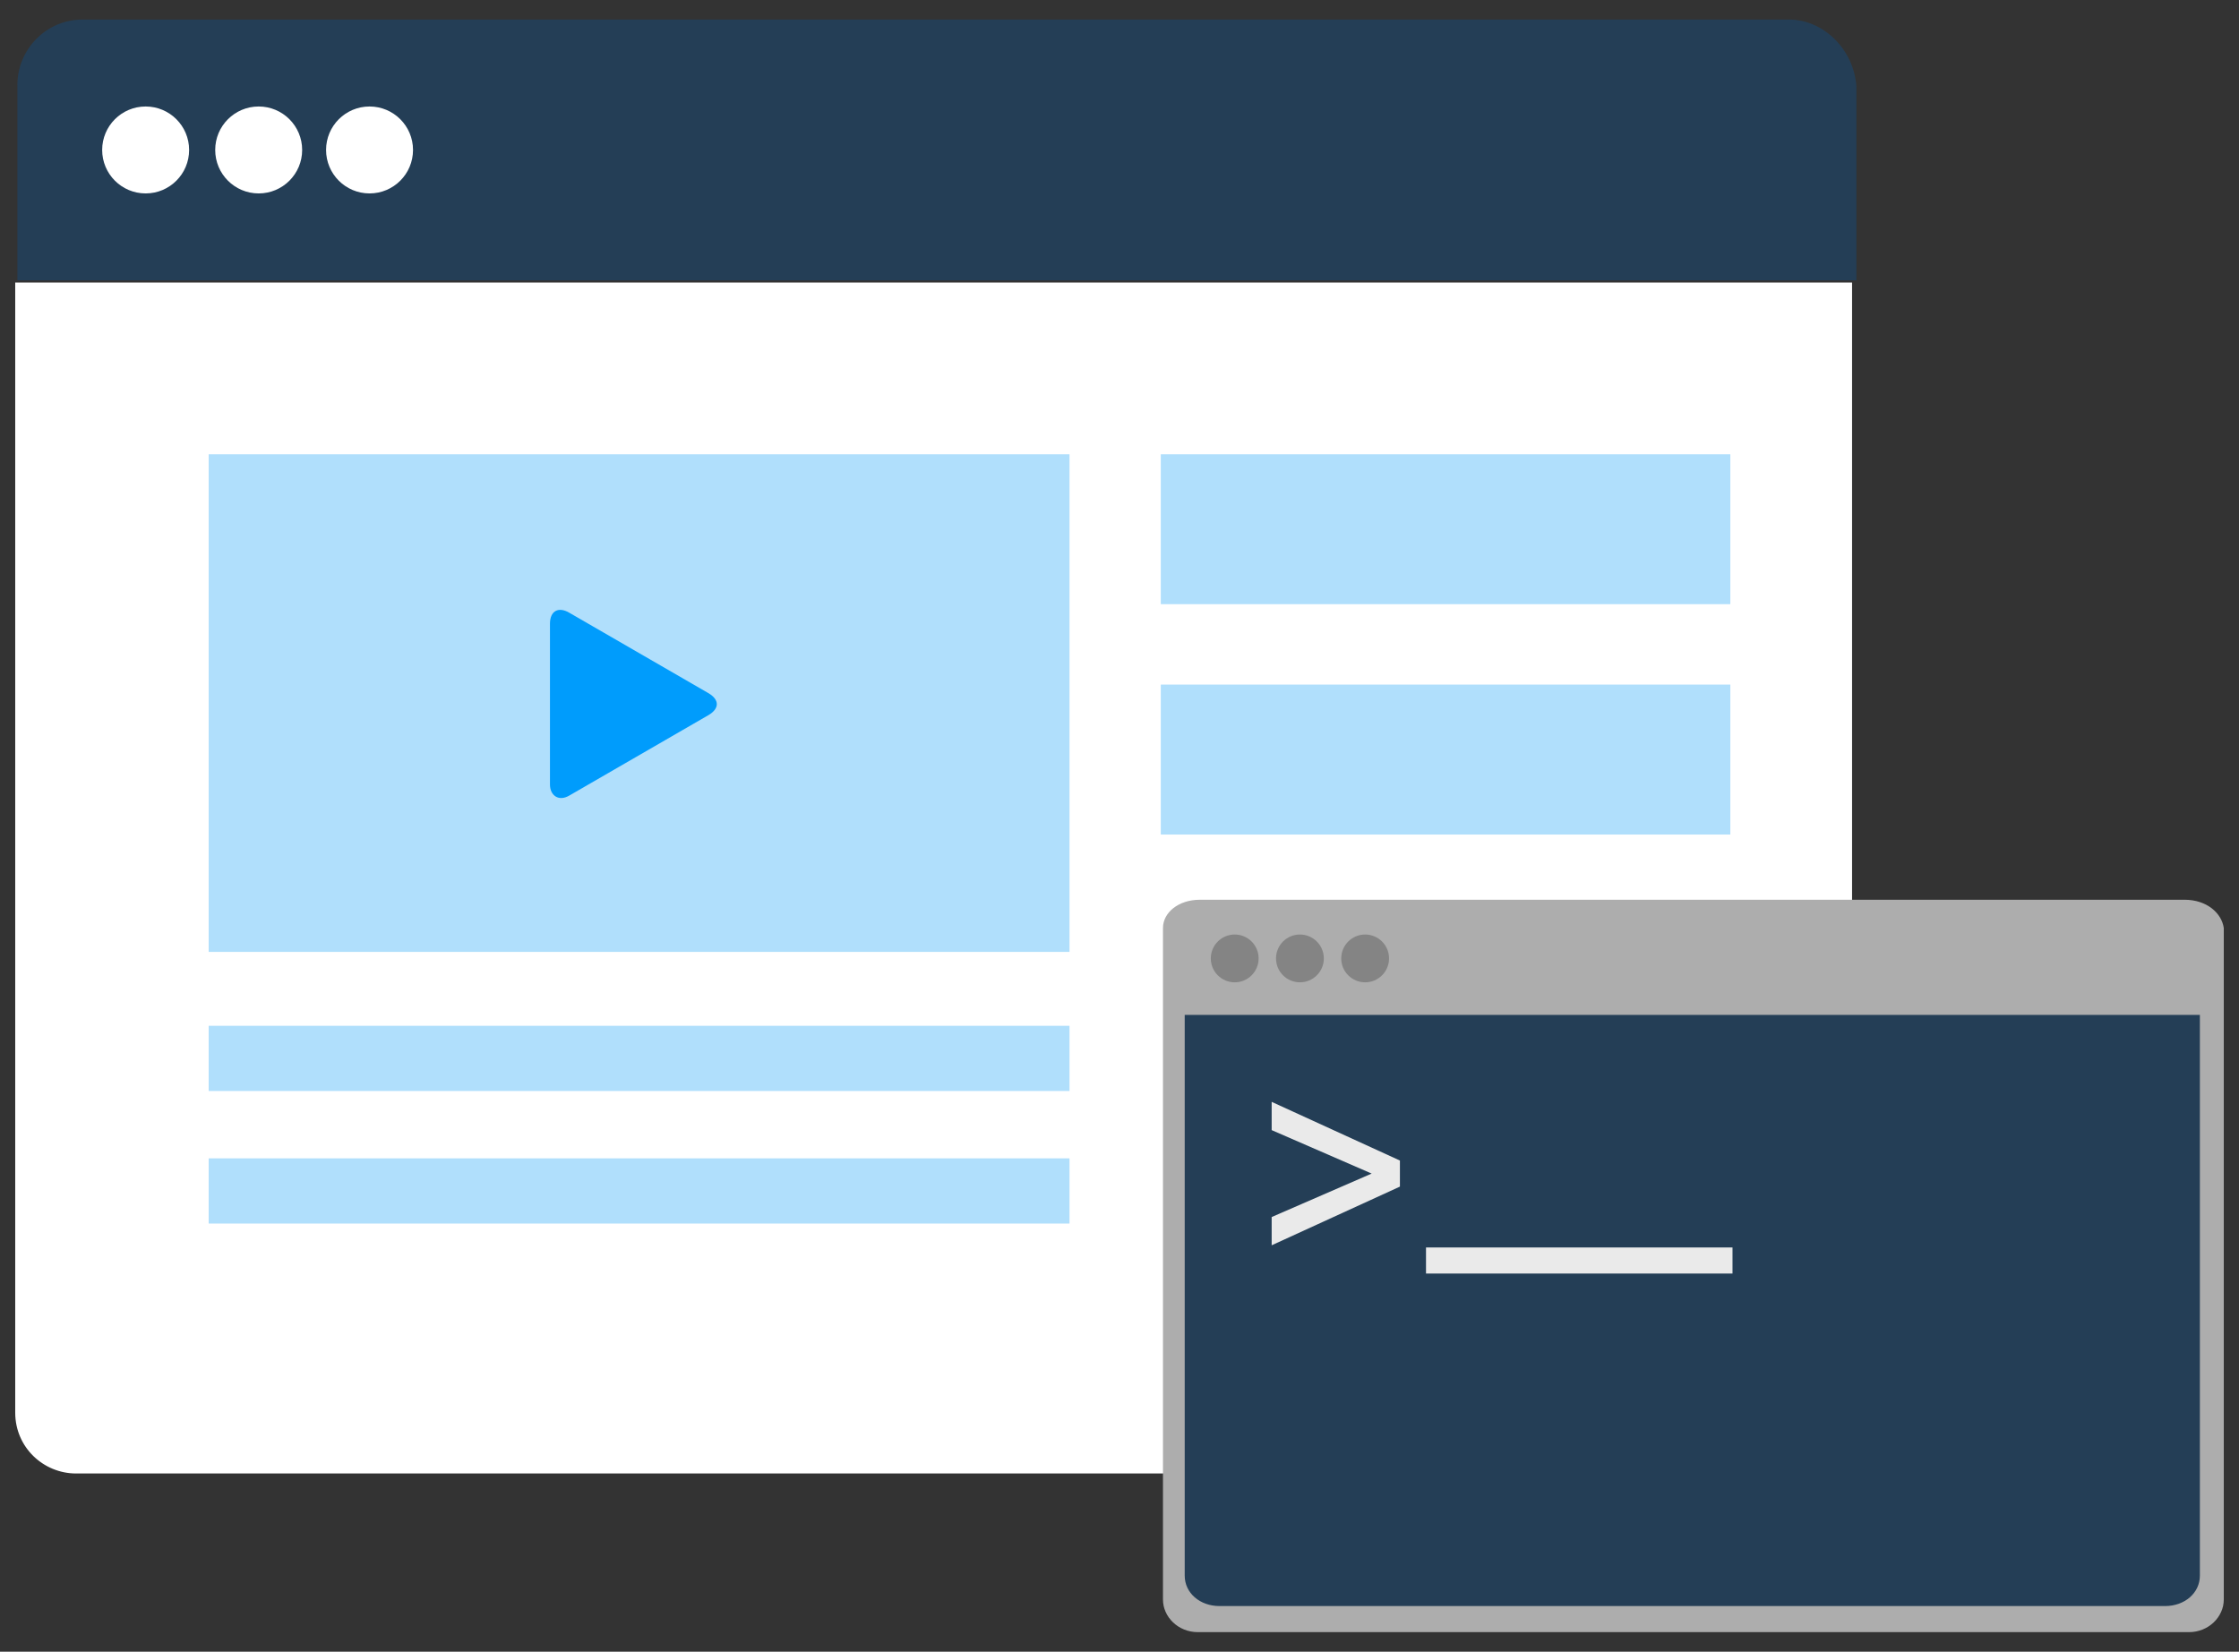
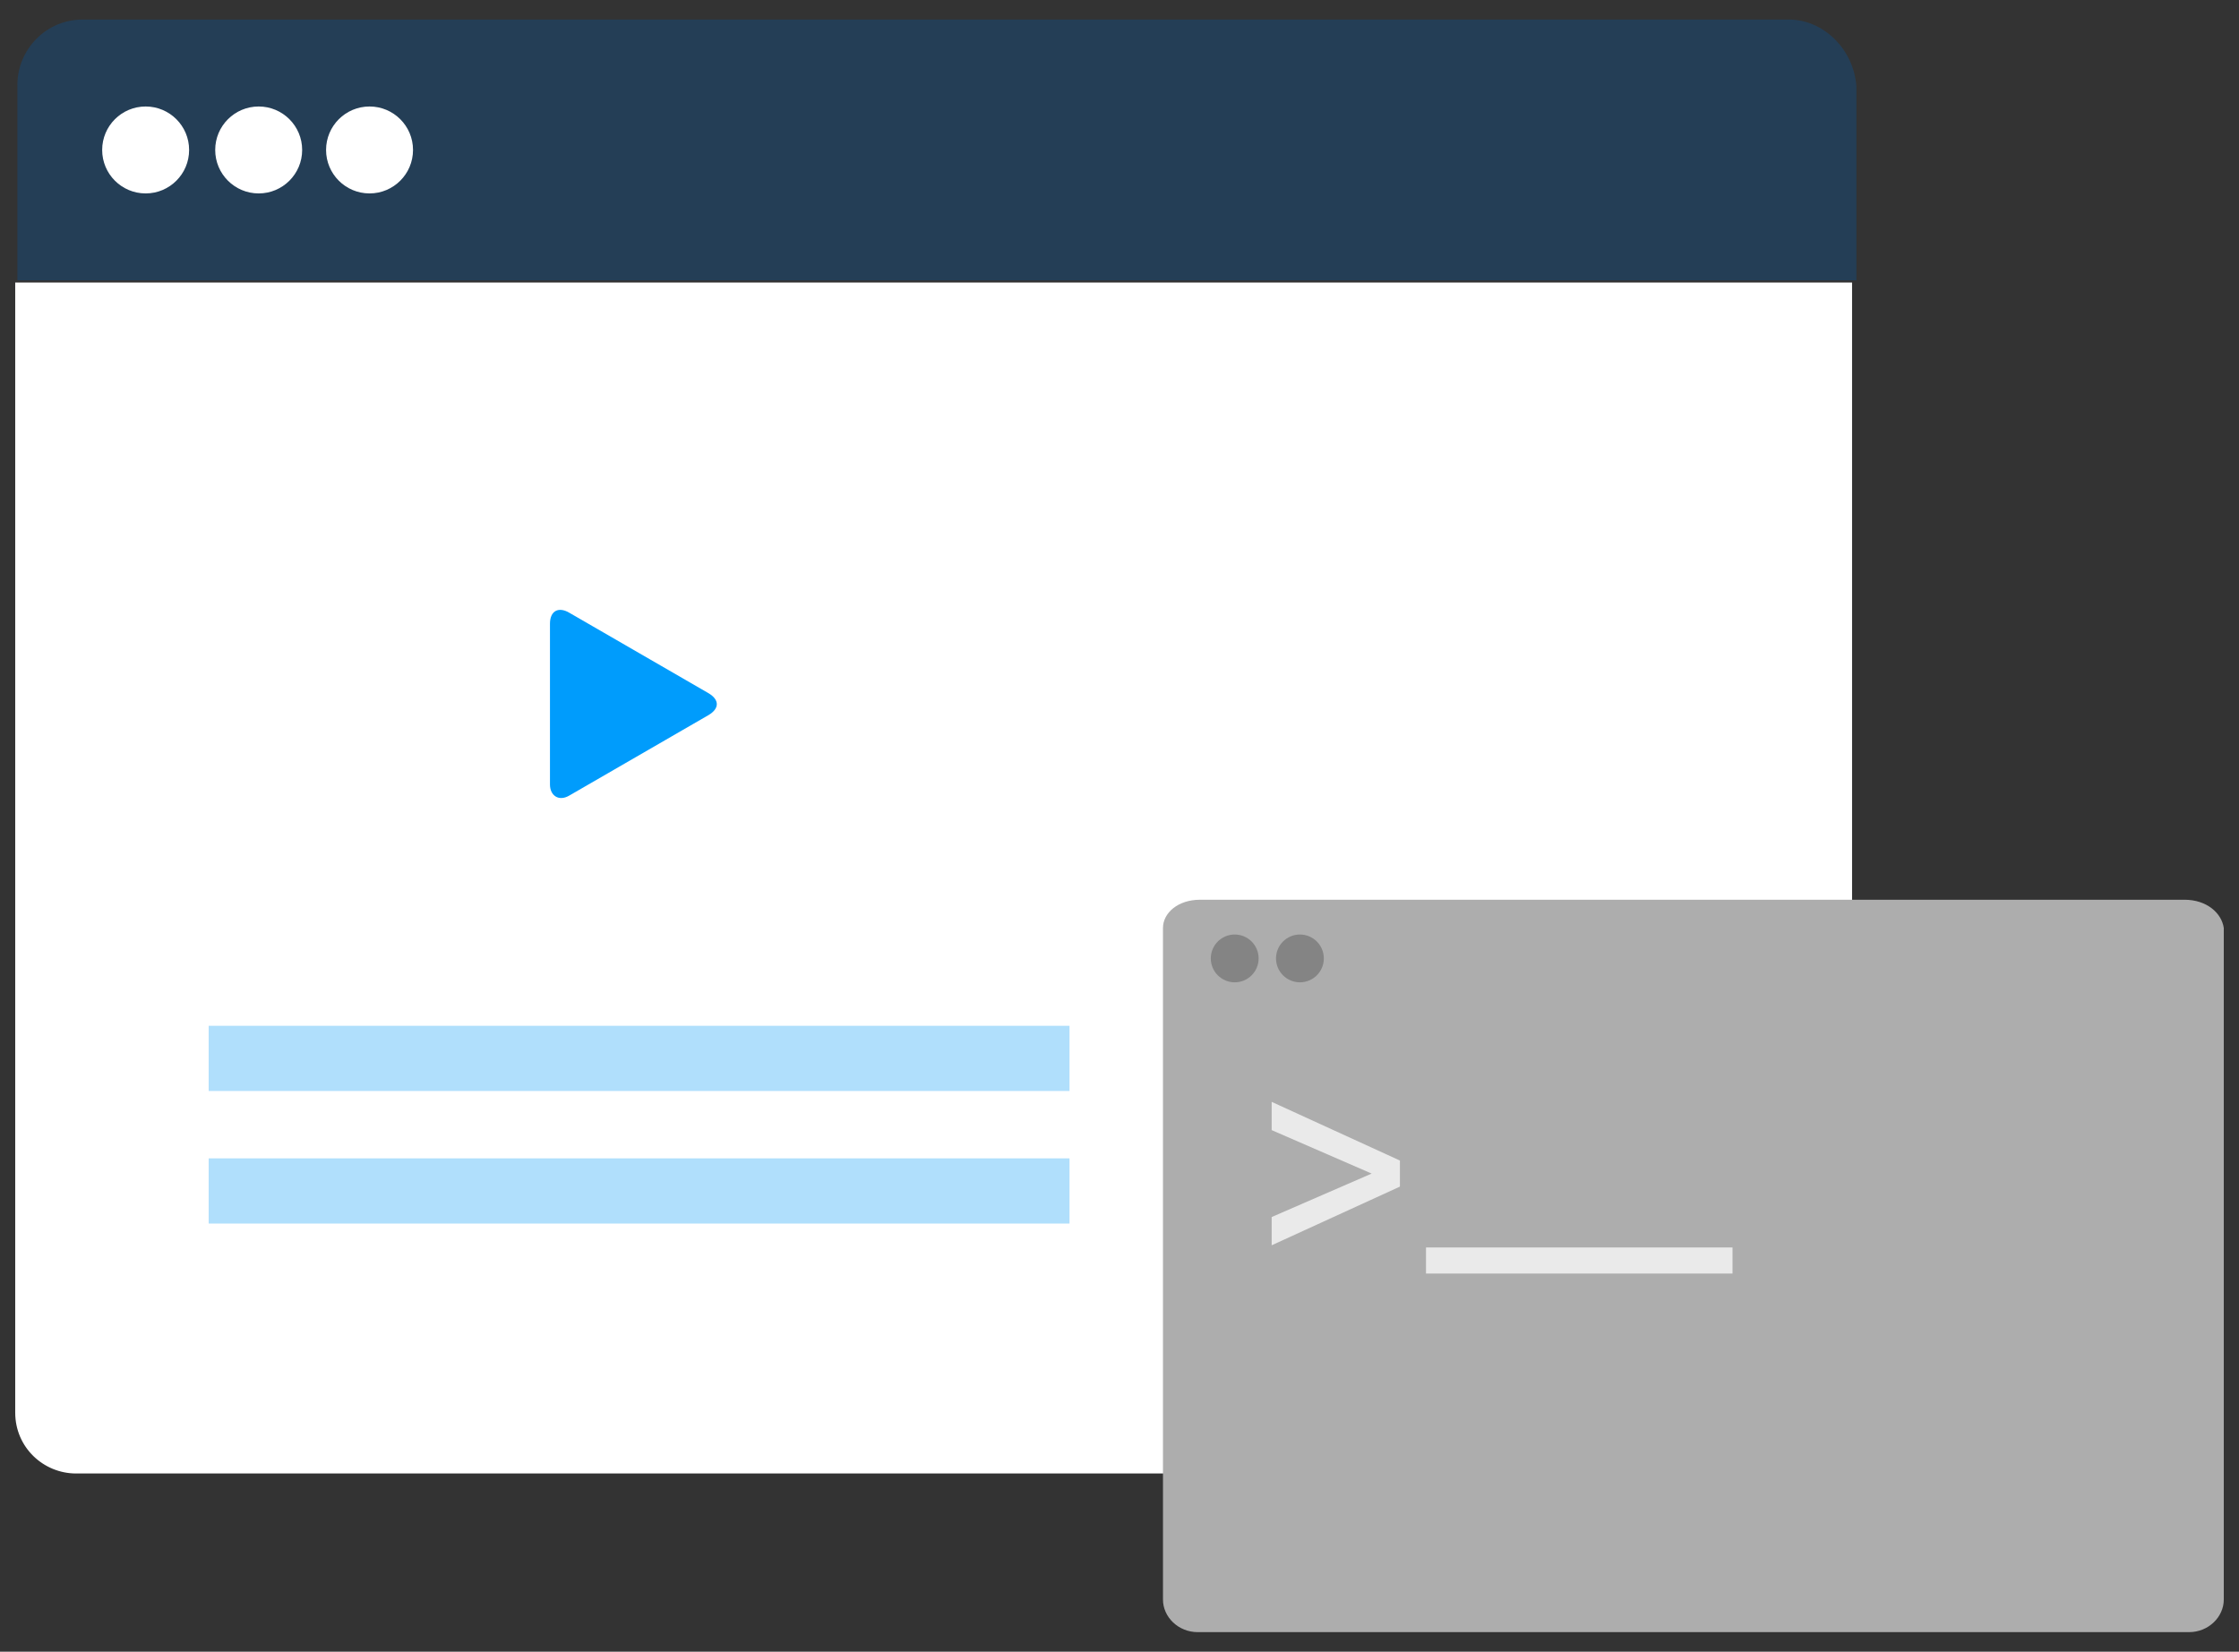
<svg xmlns="http://www.w3.org/2000/svg" version="1.1" id="Layer_1" x="0px" y="0px" viewBox="0 0 103 76" enable-background="new 0 0 103 76" xml:space="preserve">
  <rect x="0" y="0" width="103" height="76" fill="#333333" stroke="none" />
  <g>
    <path fill="#FFFFFF" d="M0.7,65c0,1.6,1.3,2.8,2.8,2.8h78.9c1.6,0,2.8-1.3,2.8-2.8v-52H0.7V65z" />
    <path fill="#243E56" d="M82.3,0.9H3.8c-1.7,0-3,1.4-3,3v9h84.6V4C85.3,2.3,83.9,0.9,82.3,0.9z" />
    <g>
      <circle fill="#FFFFFF" cx="6.7" cy="6.9" r="2" />
      <circle fill="#FFFFFF" cx="17" cy="6.9" r="2" />
      <circle fill="#FFFFFF" cx="11.9" cy="6.9" r="2" />
    </g>
    <g>
-       <rect x="9.6" y="20.9" fill="#B0DFFC" width="39.6" height="22.9" />
      <rect x="9.6" y="47.2" fill="#B0DFFC" width="39.6" height="3" />
      <rect x="9.6" y="53.3" fill="#B0DFFC" width="39.6" height="3" />
-       <rect x="53.4" y="20.9" fill="#B0DFFC" width="26.2" height="6.9" />
-       <rect x="53.4" y="31.5" fill="#B0DFFC" width="26.2" height="6.9" />
    </g>
    <g>
      <path fill="#009CFC" d="M25.3,36.1c0,0.5,0.4,0.8,0.9,0.5l6.4-3.7c0.5-0.3,0.5-0.7,0-1l-6.4-3.7c-0.5-0.3-0.9-0.1-0.9,0.5V36.1z" />
    </g>
    <path fill="#ADADAD" d="M100.5,41.4H55.2c-1,0-1.7,0.6-1.7,1.3v4v26.9c0,0.8,0.7,1.5,1.6,1.5h45.6c0.9,0,1.6-0.7,1.6-1.5V46.7v-4   C102.2,42,101.5,41.4,100.5,41.4z" />
-     <path fill="#243E56" d="M54.5,72.5c0,0.8,0.7,1.4,1.6,1.4h43.5c0.9,0,1.6-0.6,1.6-1.4V46.7H54.5V72.5z" />
    <g>
      <circle fill="#848484" cx="56.8" cy="44.1" r="1.1" />
-       <circle fill="#848484" cx="62.8" cy="44.1" r="1.1" />
      <circle fill="#848484" cx="59.8" cy="44.1" r="1.1" />
    </g>
    <g>
      <path fill="#EAEAEA" d="M64.4,54.6l-5.9,2.7V56l4.6-2v0l-4.6-2v-1.3l5.9,2.7V54.6z" />
    </g>
    <rect x="65.6" y="57.4" fill="#EAEAEA" width="14.1" height="1.2" />
  </g>
</svg>